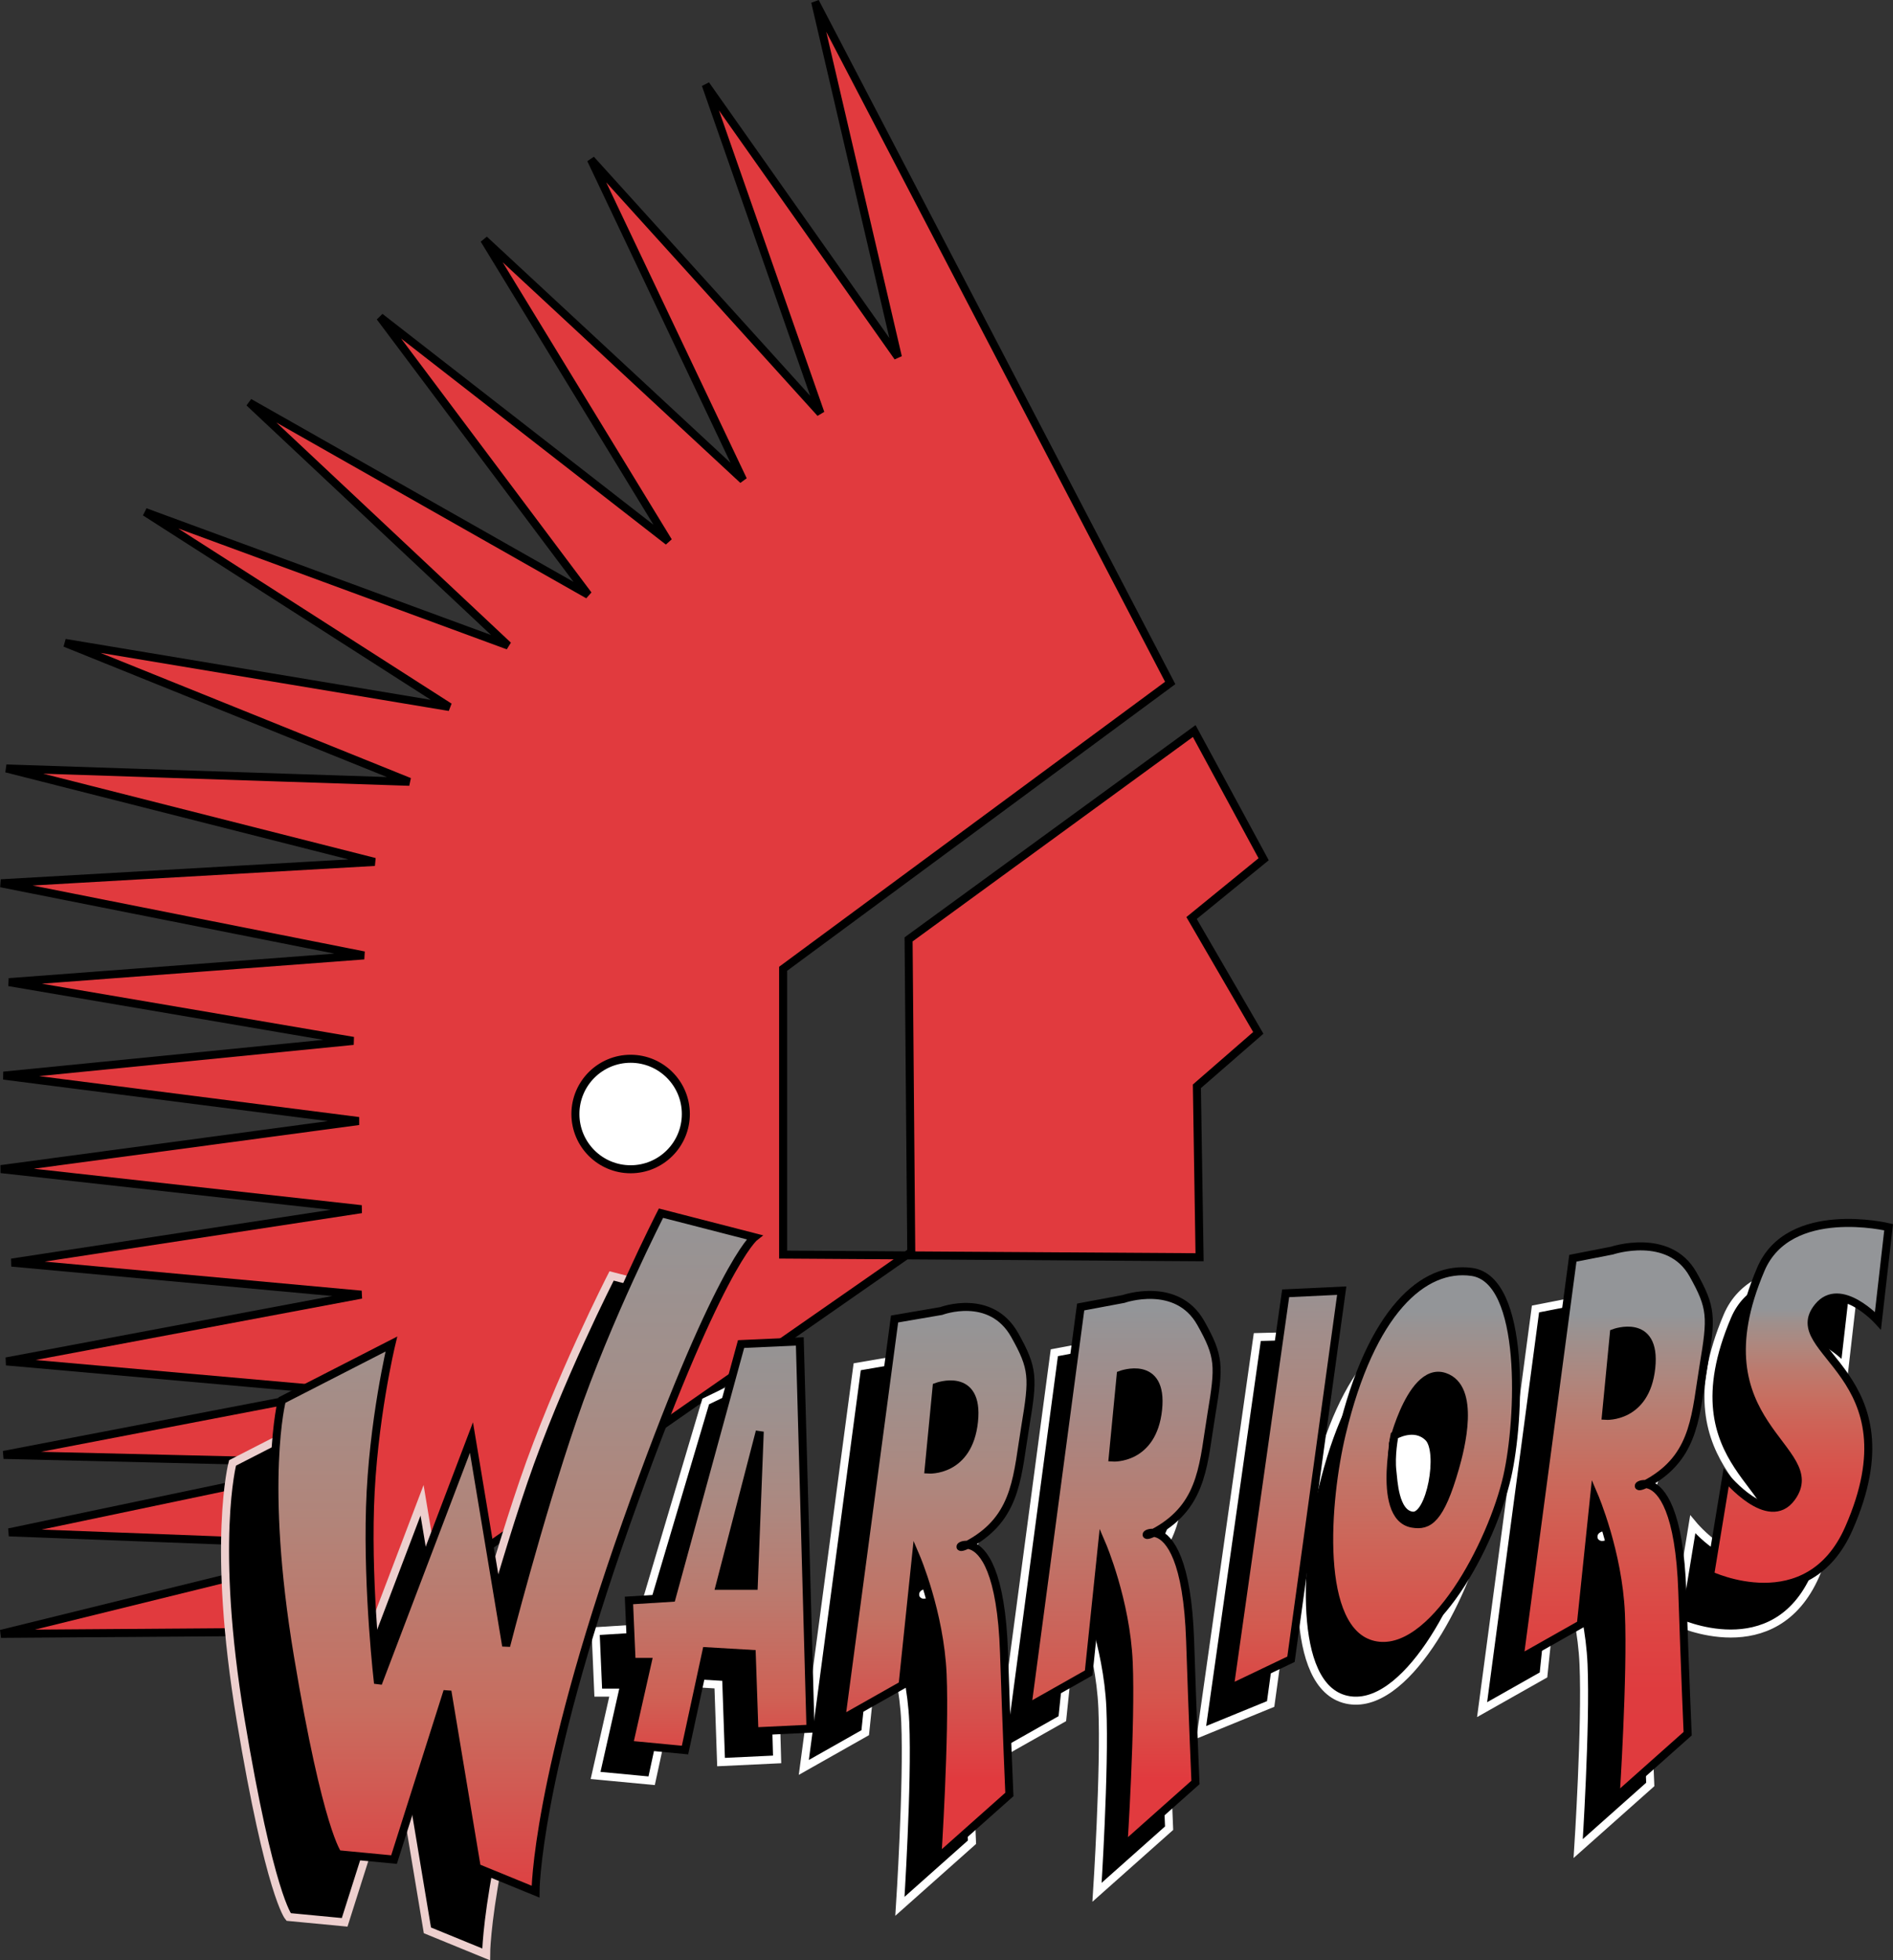
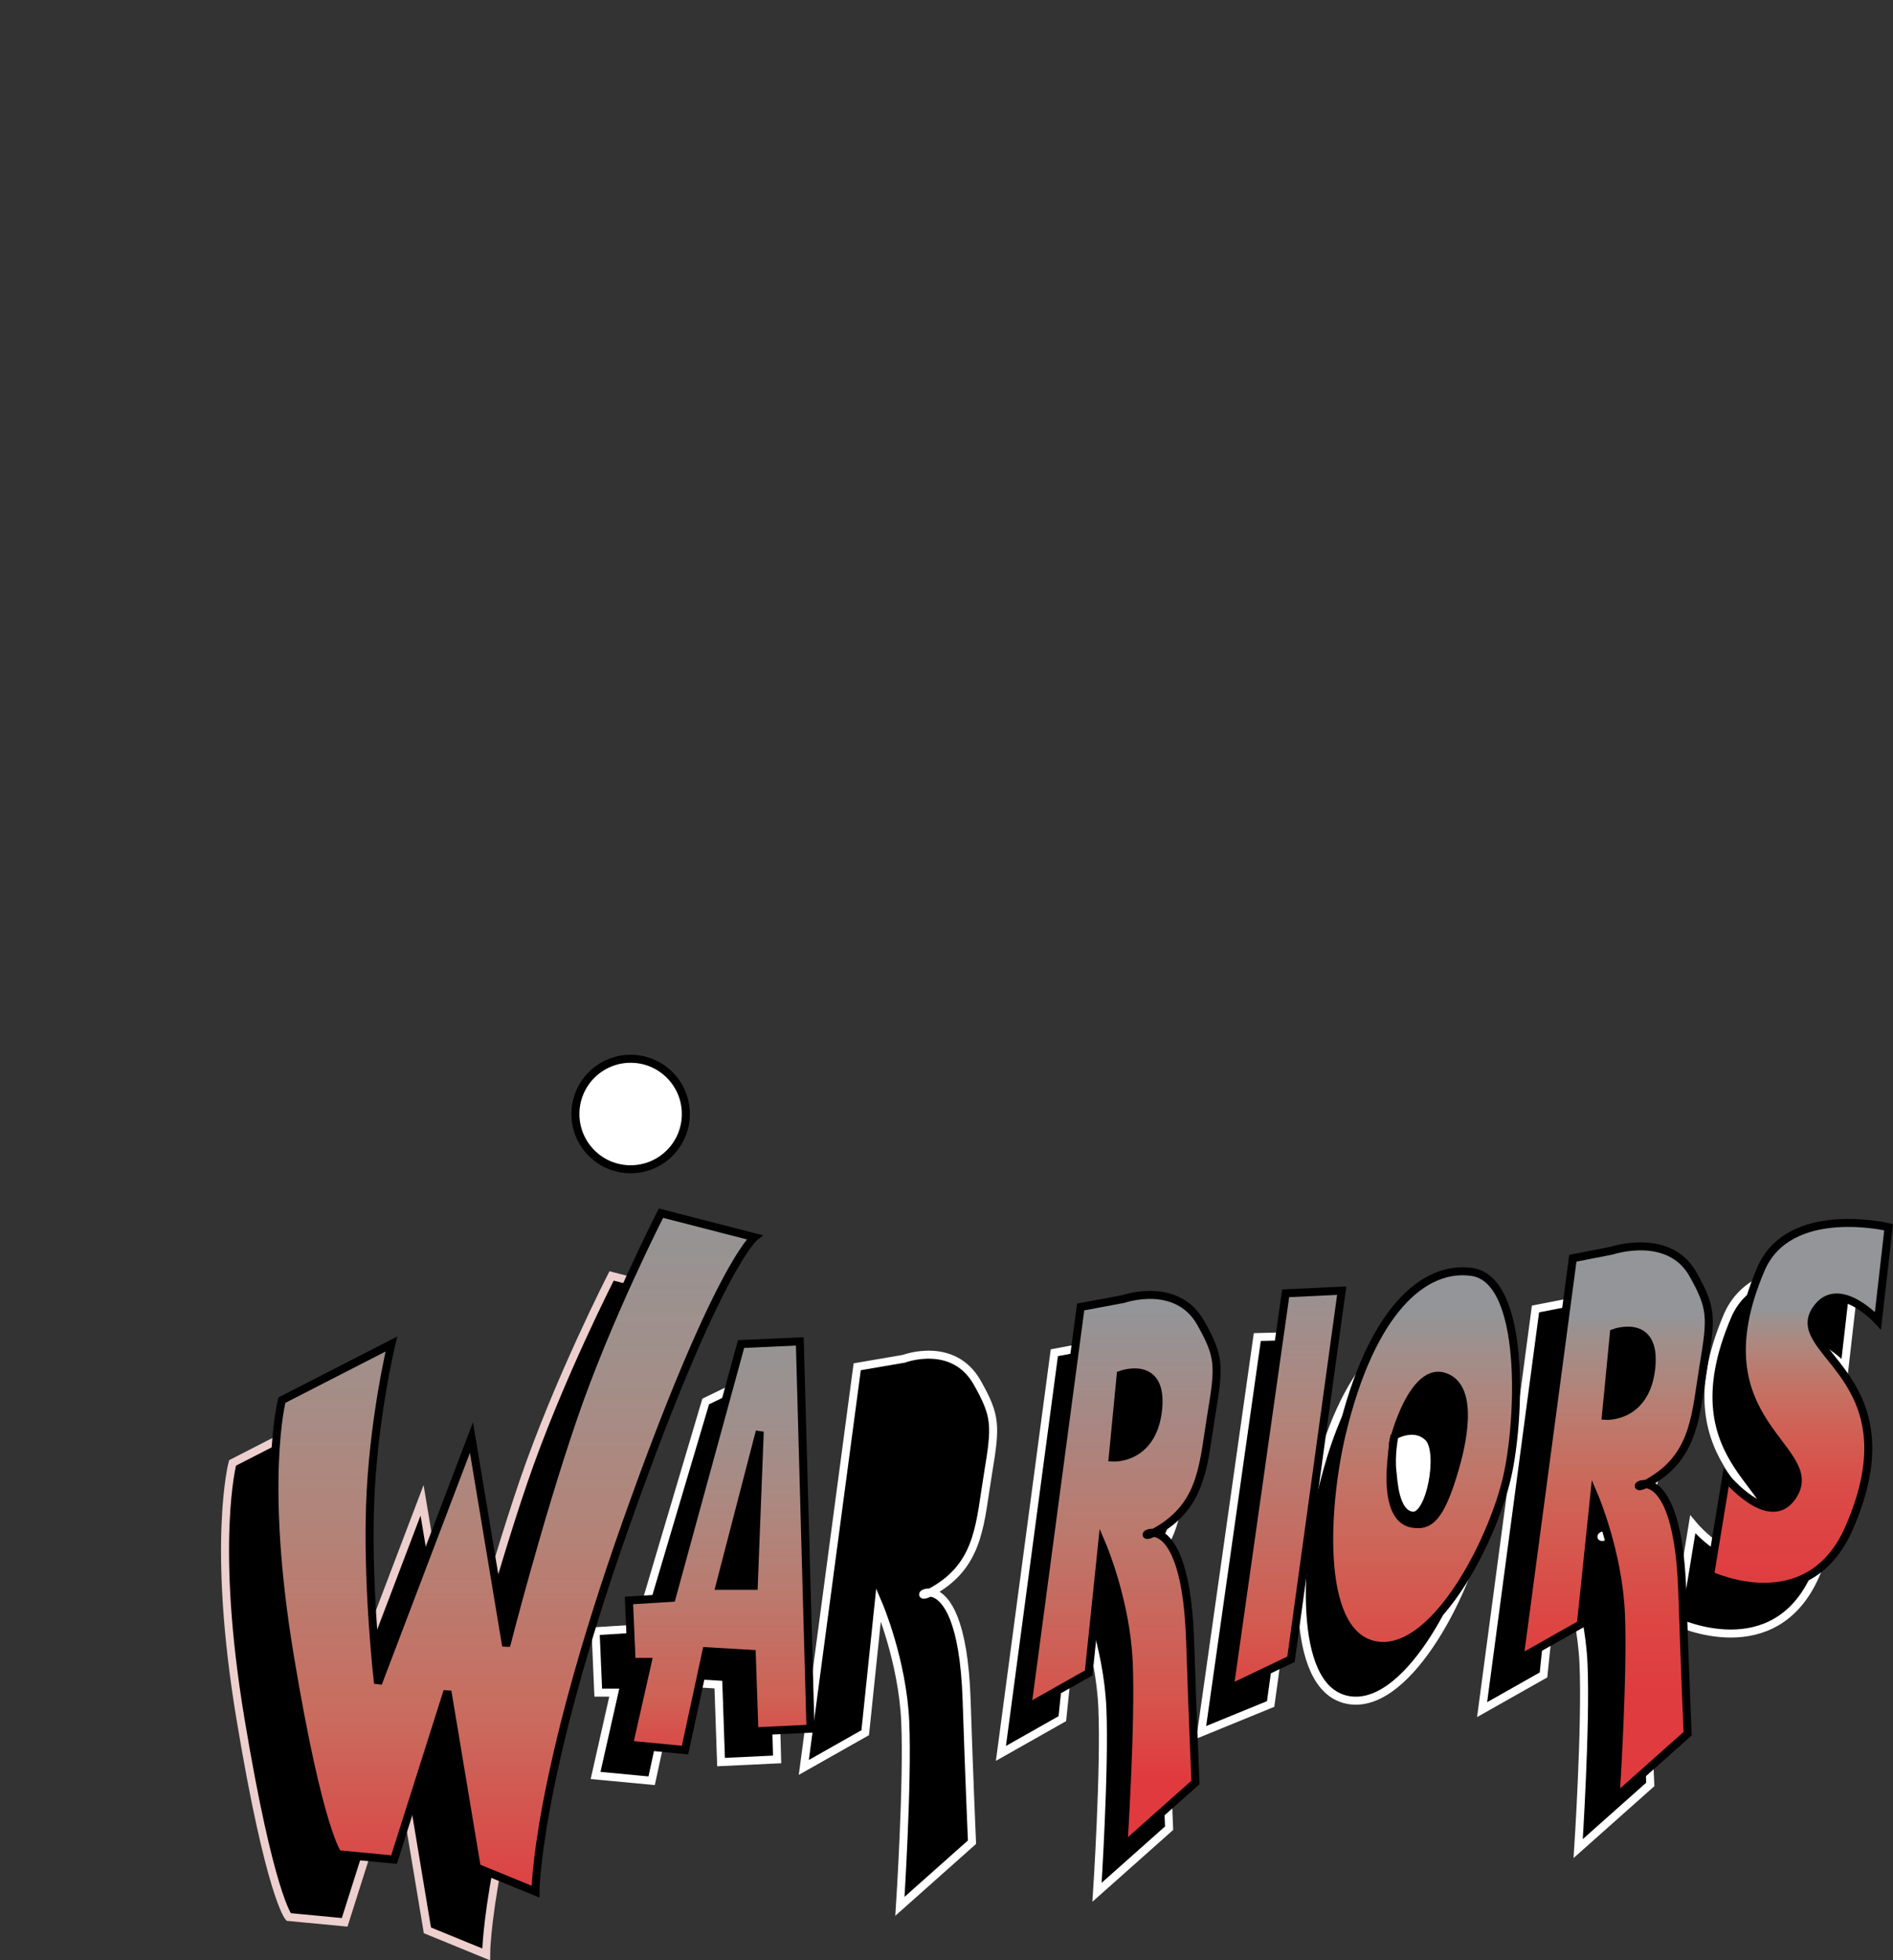
<svg xmlns="http://www.w3.org/2000/svg" version="1.1" id="Layer_1" x="0px" y="0px" width="483.092px" height="499.995px" viewBox="0 0 483.092 499.995" enable-background="new 0 0 483.092 499.995" xml:space="preserve">
  <rect x="0" y="0" width="483.092" height="499.995" fill="#333333" stroke="none" />
  <g>
-     <polygon fill="#E13A3E" stroke="#000000" stroke-width="2.044" points="199.853,319.986 306.13,320.665 305.443,277.068 321.115,263.44 304.087,234.145 322.48,219.155 304.765,186.455 231.87,239.593 232.552,319.3 93.576,416.044 0.244,416.722 91.533,394.241 2.288,390.832 86.763,373.124 0.925,371.081 86.082,354.73 1.607,347.234 92.214,330.205 2.969,322.03 92.214,308.403 0.244,298.184 91.533,285.921 0.925,274.338 90.17,265.483 2.288,250.499 92.894,243.681 0.244,225.287 95.62,219.838 1.607,195.996 104.476,199.4 16.595,163.974 114.695,180.324 37.032,130.595 129.682,164.657 63.601,102.661 150.12,151.711 96.981,80.862 170.557,138.087 123.551,61.107 189.634,122.42 150.802,40.669 209.389,105.387 180.095,21.593 229.145,91.081 208.028,0.473 298.634,174.193 199.853,247.09" />
    <polygon stroke="#FFFFFF" stroke-width="2.044" points="166.3,454.188 151.993,452.832 156.762,431.707 152.674,431.707 151.993,416.044 162.893,415.357 180.095,357.453 195.593,349.957 198.32,448.744 184.013,449.423 183.33,429.663 171.751,428.985" />
    <path stroke="#FFFFFF" stroke-width="2.044" d="M220.801,441.927l-15.669,8.86l13.626-102.188l11.921-2.043   c0,0,12.604-4.774,18.737,6.132c4.814,8.558,4.766,10.897,2.723,23.159c-2.043,12.263-2.043,22.481-12.943,29.292   c-10.902,6.817,6.133-12.941,7.49,28.612c0.65,19.759,1.365,36.109,1.365,36.109l-18.394,16.35c0,0,2.043-31.335,1.363-47.006   c-0.683-15.672-6.813-29.979-6.813-29.979L220.801,441.927z" />
    <path stroke="#EDCFCE" stroke-width="2.044" d="M59.344,373.124l27.93-14.307c0,0-4.768,19.752-5.449,41.555   c-0.683,21.803,2.043,44.963,2.043,44.963l23.843-62.679l8.858,53.139c0,0,8.175-32.015,17.03-57.904   c8.856-25.891,22.482-52.459,22.482-52.459l23.845,6.131c0,0-9.539,7.497-32.701,72.897c-23.164,65.4-23.164,94.013-23.164,94.013   l-14.987-6.132l-7.494-44.962l-13.624,42.919l-14.307-1.365c0,0-4.77-5.444-12.262-50.407   C53.893,393.562,59.344,373.124,59.344,373.124z" />
    <linearGradient id="SVGID_1_" gradientUnits="userSpaceOnUse" x1="254.145" y1="412.286" x2="304.87" y2="412.286">
      <stop offset="0.635" style="stop-color: rgb(0, 0, 0);" />
      <stop offset="0.989" style="stop-color: rgb(0, 0, 0);" />
    </linearGradient>
    <path fill="url(#SVGID_1_)" stroke="#FFFFFF" stroke-width="2.044" d="M271.107,438.349l-15.672,8.862l13.629-102.188l10.92-2.044   c0,0,13.6-4.773,19.732,6.132c4.818,8.559,4.77,10.896,2.725,23.16c-2.043,12.263-2.043,22.481-12.943,29.291   c-10.902,6.817,6.131-12.941,7.492,28.613c0.65,19.759,1.365,36.108,1.365,36.108l-18.395,16.351c0,0,2.043-31.335,1.365-47.007   c-0.688-15.672-6.818-29.978-6.818-29.978L271.107,438.349z" />
    <polygon stroke="#FFFFFF" stroke-width="2.044" points="320.861,341.016 337.208,340.592 324.269,434.605 306.552,441.847" />
    <path stroke="#FFFFFF" stroke-width="2.044" d="M393.9,427.196l-15.67,8.854l13.627-102.188l9.988-1.956   c0,0,14.537-4.854,20.668,6.043c4.818,8.566,4.766,10.905,2.721,23.168c-2.043,12.263-2.043,22.481-12.939,29.291   c-10.902,6.81,6.131-12.94,7.492,28.613c0.646,19.759,1.361,36.108,1.361,36.108l-18.395,16.351c0,0,2.043-31.343,1.365-47.007   c-0.682-15.671-6.814-29.978-6.814-29.978L393.9,427.196z" />
    <path stroke="#FFFFFF" stroke-width="2.044" d="M335.421,379.68c-4.039,16.893-6.809,50.414,8.176,53.815   c14.984,3.409,30.232-26.098,34.064-42.919c3.33-14.617,4.781-50.24-9.029-52.196C356.326,336.633,342.917,348.344,335.421,379.68z   " />
    <path stroke="#FFFFFF" stroke-width="2.044" d="M470.732,348.768l2.73-23.847c0,0-25.406-6.136-32.619,10.729   c-17.029,39.854,17.037,45.649,7.84,58.247c-5.84,7.999-16.693-5.109-16.693-5.109l-4.088,24.868c0,0,24.939,11.928,35.422-11.919   c17.373-39.519-17.371-44.963-7.832-56.547C461.162,338.309,470.732,348.768,470.732,348.768z" />
    <linearGradient id="SVGID_2_" gradientUnits="userSpaceOnUse" x1="131.28" y1="490.634" x2="131.28" y2="301.239">
      <stop offset="0.006" style="stop-color: rgb(225, 58, 62);" />
      <stop offset="0.286" style="stop-color: rgb(200, 109, 95);" />
      <stop offset="0.538" style="stop-color: rgb(178, 132, 121);" />
      <stop offset="0.748" style="stop-color: rgb(162, 143, 138);" />
      <stop offset="0.908" style="stop-color: rgb(152, 147, 147);" />
      <stop offset="1" style="stop-color: rgb(147, 149, 152);" />
    </linearGradient>
    <path fill="url(#SVGID_2_)" stroke="#000000" stroke-width="2.044" d="M71.945,357.109l27.932-14.307   c0,0-4.768,19.76-5.451,41.563c-0.68,21.795,2.044,44.963,2.044,44.963l23.845-62.679l8.855,53.139c0,0,8.175-32.022,17.033-57.904   c8.855-25.891,22.481-52.46,22.481-52.46l23.843,6.132c0,0-9.536,7.496-32.701,72.896c-23.162,65.4-23.162,94.014-23.162,94.014   l-14.987-6.131l-7.494-44.963l-13.626,42.918l-14.307-1.364c0,0-4.768-5.453-12.262-50.416   C66.497,377.547,71.945,357.109,71.945,357.109z" />
    <linearGradient id="SVGID_3_" gradientUnits="userSpaceOnUse" x1="183.672" y1="454.528" x2="183.672" y2="333.943">
      <stop offset="0.006" style="stop-color: rgb(225, 58, 62);" />
      <stop offset="0.178" style="stop-color: rgb(207, 97, 85);" />
      <stop offset="0.396" style="stop-color: rgb(187, 122, 110);" />
      <stop offset="0.595" style="stop-color: rgb(171, 137, 129);" />
      <stop offset="0.768" style="stop-color: rgb(158, 144, 141);" />
      <stop offset="0.909" style="stop-color: rgb(150, 147, 147);" />
      <stop offset="1" style="stop-color: rgb(147, 149, 152);" />
    </linearGradient>
    <polygon fill="url(#SVGID_3_)" stroke="#000000" stroke-width="2.044" points="174.816,446.356 160.51,444.991 165.278,423.876 161.19,423.876 160.51,408.203 171.409,407.525 189.123,342.803 204.11,342.125 206.833,440.904 192.528,441.591 191.847,421.831 180.266,421.153" />
    <linearGradient id="SVGID_4_" gradientUnits="userSpaceOnUse" x1="328.101" y1="438.856" x2="328.101" y2="321.002">
      <stop offset="0" style="stop-color: rgb(225, 58, 62);" />
      <stop offset="0.201" style="stop-color: rgb(211, 90, 79);" />
      <stop offset="0.65" style="stop-color: rgb(178, 132, 122);" />
      <stop offset="1" style="stop-color: rgb(147, 149, 152);" />
    </linearGradient>
    <polygon fill="url(#SVGID_4_)" stroke="#000000" stroke-width="2.044" points="328.101,329.861 342.408,329.184 329.458,423.197 313.794,430.686" />
    <linearGradient id="SVGID_5_" gradientUnits="userSpaceOnUse" x1="459.197" y1="454.602" x2="459.197" y2="333.851">
      <stop offset="0" style="stop-color: rgb(225, 58, 62);" />
      <stop offset="0.38" style="stop-color: rgb(224, 60, 63);" />
      <stop offset="0.517" style="stop-color: rgb(222, 66, 66);" />
      <stop offset="0.614" style="stop-color: rgb(218, 75, 71);" />
      <stop offset="0.693" style="stop-color: rgb(213, 87, 78);" />
      <stop offset="0.76" style="stop-color: rgb(206, 99, 87);" />
      <stop offset="0.82" style="stop-color: rgb(198, 112, 98);" />
      <stop offset="0.875" style="stop-color: rgb(187, 123, 111);" />
      <stop offset="0.924" style="stop-color: rgb(174, 135, 126);" />
      <stop offset="0.968" style="stop-color: rgb(160, 143, 139);" />
      <stop offset="1" style="stop-color: rgb(147, 149, 152);" />
    </linearGradient>
    <path fill="url(#SVGID_5_)" stroke="#000000" stroke-width="2.044" d="M479.251,336.848l2.723-23.847   c0,0-25.404-6.14-32.613,10.73c-17.029,39.854,17.029,45.641,7.832,58.247c-5.832,7.999-16.686-5.11-16.686-5.11l-4.088,24.869   c0,0,24.941,11.924,35.424-11.928c17.371-39.51-17.373-44.962-7.832-56.539C469.675,326.39,479.251,336.848,479.251,336.848z" />
    <linearGradient id="SVGID_6_" gradientUnits="userSpaceOnUse" x1="238.83" y1="454.534" x2="238.83" y2="333.94">
      <stop offset="0.006" style="stop-color: rgb(225, 58, 62);" />
      <stop offset="0.346" style="stop-color: rgb(196, 112, 98);" />
      <stop offset="0.664" style="stop-color: rgb(171, 137, 129);" />
      <stop offset="0.888" style="stop-color: rgb(154, 146, 144);" />
      <stop offset="1" style="stop-color: rgb(147, 149, 152);" />
    </linearGradient>
-     <path fill="url(#SVGID_6_)" stroke="#000000" stroke-width="2.044" d="M230.337,429.752l-15.667,8.853l13.623-102.188   l11.924-2.043c0,0,12.599-4.767,18.732,6.132c4.82,8.565,4.773,10.904,2.73,23.167c-2.045,12.263-2.045,22.481-12.951,29.292   c-10.896,6.81,6.133-12.941,7.498,28.612c0.646,19.759,1.365,36.109,1.365,36.109l-18.396,16.35c0,0,2.043-31.343,1.362-47.006   c-0.681-15.672-6.813-29.979-6.813-29.979L230.337,429.752z" />
    <path stroke="#000000" stroke-width="2.044" d="M236.979,374.824l2.044-21.116c0,0,10.904-4.087,9.539,8.854   S236.979,374.824,236.979,374.824z" />
    <linearGradient id="SVGID_7_" gradientUnits="userSpaceOnUse" x1="286.32" y1="454.536" x2="286.32" y2="333.942">
      <stop offset="0.006" style="stop-color: rgb(225, 58, 62);" />
      <stop offset="0.172" style="stop-color: rgb(214, 84, 76);" />
      <stop offset="0.541" style="stop-color: rgb(187, 122, 110);" />
      <stop offset="1" style="stop-color: rgb(147, 149, 152);" />
    </linearGradient>
    <path fill="url(#SVGID_7_)" stroke="#000000" stroke-width="2.044" d="M277.83,426.686l-15.668,8.854l13.623-102.188l10.93-2.044   c0,0,13.596-4.766,19.727,6.132c4.822,8.566,4.77,10.905,2.727,23.168s-2.043,22.481-12.945,29.292   c-10.896,6.809,6.133-12.941,7.496,28.612c0.646,19.759,1.361,36.108,1.361,36.108l-18.393,16.351c0,0,2.043-31.343,1.361-47.007   c-0.68-15.671-6.811-29.978-6.811-29.978L277.83,426.686z" />
    <path stroke="#000000" stroke-width="2.044" d="M283.96,371.759l2.043-21.115c0,0,10.902-4.088,9.541,8.854   C294.179,372.438,283.96,371.759,283.96,371.759z" />
    <linearGradient id="SVGID_8_" gradientUnits="userSpaceOnUse" x1="363.05" y1="454.961" x2="363.05" y2="333.826">
      <stop offset="0" style="stop-color: rgb(225, 58, 62);" />
      <stop offset="0.126" style="stop-color: rgb(223, 61, 64);" />
      <stop offset="0.257" style="stop-color: rgb(220, 73, 69);" />
      <stop offset="0.389" style="stop-color: rgb(213, 87, 78);" />
      <stop offset="0.523" style="stop-color: rgb(204, 103, 90);" />
      <stop offset="0.658" style="stop-color: rgb(192, 118, 105);" />
      <stop offset="0.793" style="stop-color: rgb(176, 132, 123);" />
      <stop offset="0.927" style="stop-color: rgb(158, 144, 141);" />
      <stop offset="0.994" style="stop-color: rgb(147, 149, 152);" />
    </linearGradient>
    <path fill="url(#SVGID_8_)" stroke="#000000" stroke-width="2.044" d="M342.408,365.716c-4.039,16.889-6.818,50.408,8.174,53.816   c14.986,3.409,30.227-26.102,34.059-42.919c3.332-14.622,4.789-50.239-9.021-52.204   C363.308,322.665,349.896,334.373,342.408,365.716z" />
    <path stroke="#000000" stroke-width="2.044" d="M355.691,367.505c1.469-5.885-5.18,19.459,4.768,21.115   c4.086,0.679,7.072-0.909,10.896-14.306c1.365-4.767,5.453-20.438-2.723-23.16C359.373,348.064,354.326,372.948,355.691,367.505z" />
    <linearGradient id="SVGID_9_" gradientUnits="userSpaceOnUse" x1="411.927" y1="454.537" x2="411.927" y2="333.949">
      <stop offset="0" style="stop-color: rgb(225, 58, 62);" />
      <stop offset="0.193" style="stop-color: rgb(223, 60, 63);" />
      <stop offset="0.329" style="stop-color: rgb(221, 69, 67);" />
      <stop offset="0.448" style="stop-color: rgb(216, 81, 74);" />
      <stop offset="0.558" style="stop-color: rgb(209, 95, 83);" />
      <stop offset="0.66" style="stop-color: rgb(200, 108, 94);" />
      <stop offset="0.758" style="stop-color: rgb(189, 121, 108);" />
      <stop offset="0.851" style="stop-color: rgb(175, 134, 125);" />
      <stop offset="0.939" style="stop-color: rgb(158, 144, 141);" />
      <stop offset="0.989" style="stop-color: rgb(147, 149, 152);" />
    </linearGradient>
    <path fill="url(#SVGID_9_)" stroke="#000000" stroke-width="2.044" d="M403.437,414.255l-15.668,8.854l13.623-102.188l9.992-1.956   c0,0,14.533-4.854,20.664,6.043c4.818,8.566,4.771,10.898,2.727,23.16c-2.043,12.263-2.043,22.482-12.945,29.3   c-10.9,6.81,6.131-12.949,7.494,28.612c0.65,19.756,1.363,36.101,1.363,36.101l-18.393,16.351c0,0,2.043-31.335,1.361-47.006   c-0.684-15.664-6.814-29.97-6.814-29.97L403.437,414.255z" />
    <path stroke="#000000" stroke-width="2.044" d="M409.824,361.117l2.043-21.124c0,0,10.9-4.087,9.537,8.861   C420.042,361.796,409.824,361.117,409.824,361.117z" />
    <polygon stroke="#000000" stroke-width="2.044" points="183.672,404.46 192.358,404.46 193.89,365.116" />
-     <path fill="#FFFFFF" stroke="#000000" stroke-width="2.044" d="M355.859,366.139c0,0,5.109-3.065,8.686,0.511   s0.512,20.438-4.086,19.927c-4.6-0.511-4.846-9.152-5.109-11.24C354.837,371.248,355.859,366.139,355.859,366.139z" />
+     <path fill="#FFFFFF" stroke="#000000" stroke-width="2.044" d="M355.859,366.139c0,0,5.109-3.065,8.686,0.511   s0.512,20.438-4.086,19.927c-4.6-0.511-4.846-9.152-5.109-11.24C354.837,371.248,355.859,366.139,355.859,366.139" />
    <circle fill="#FFFFFF" stroke="#000000" stroke-width="2.044" cx="160.935" cy="284.133" r="14.091" />
  </g>
</svg>